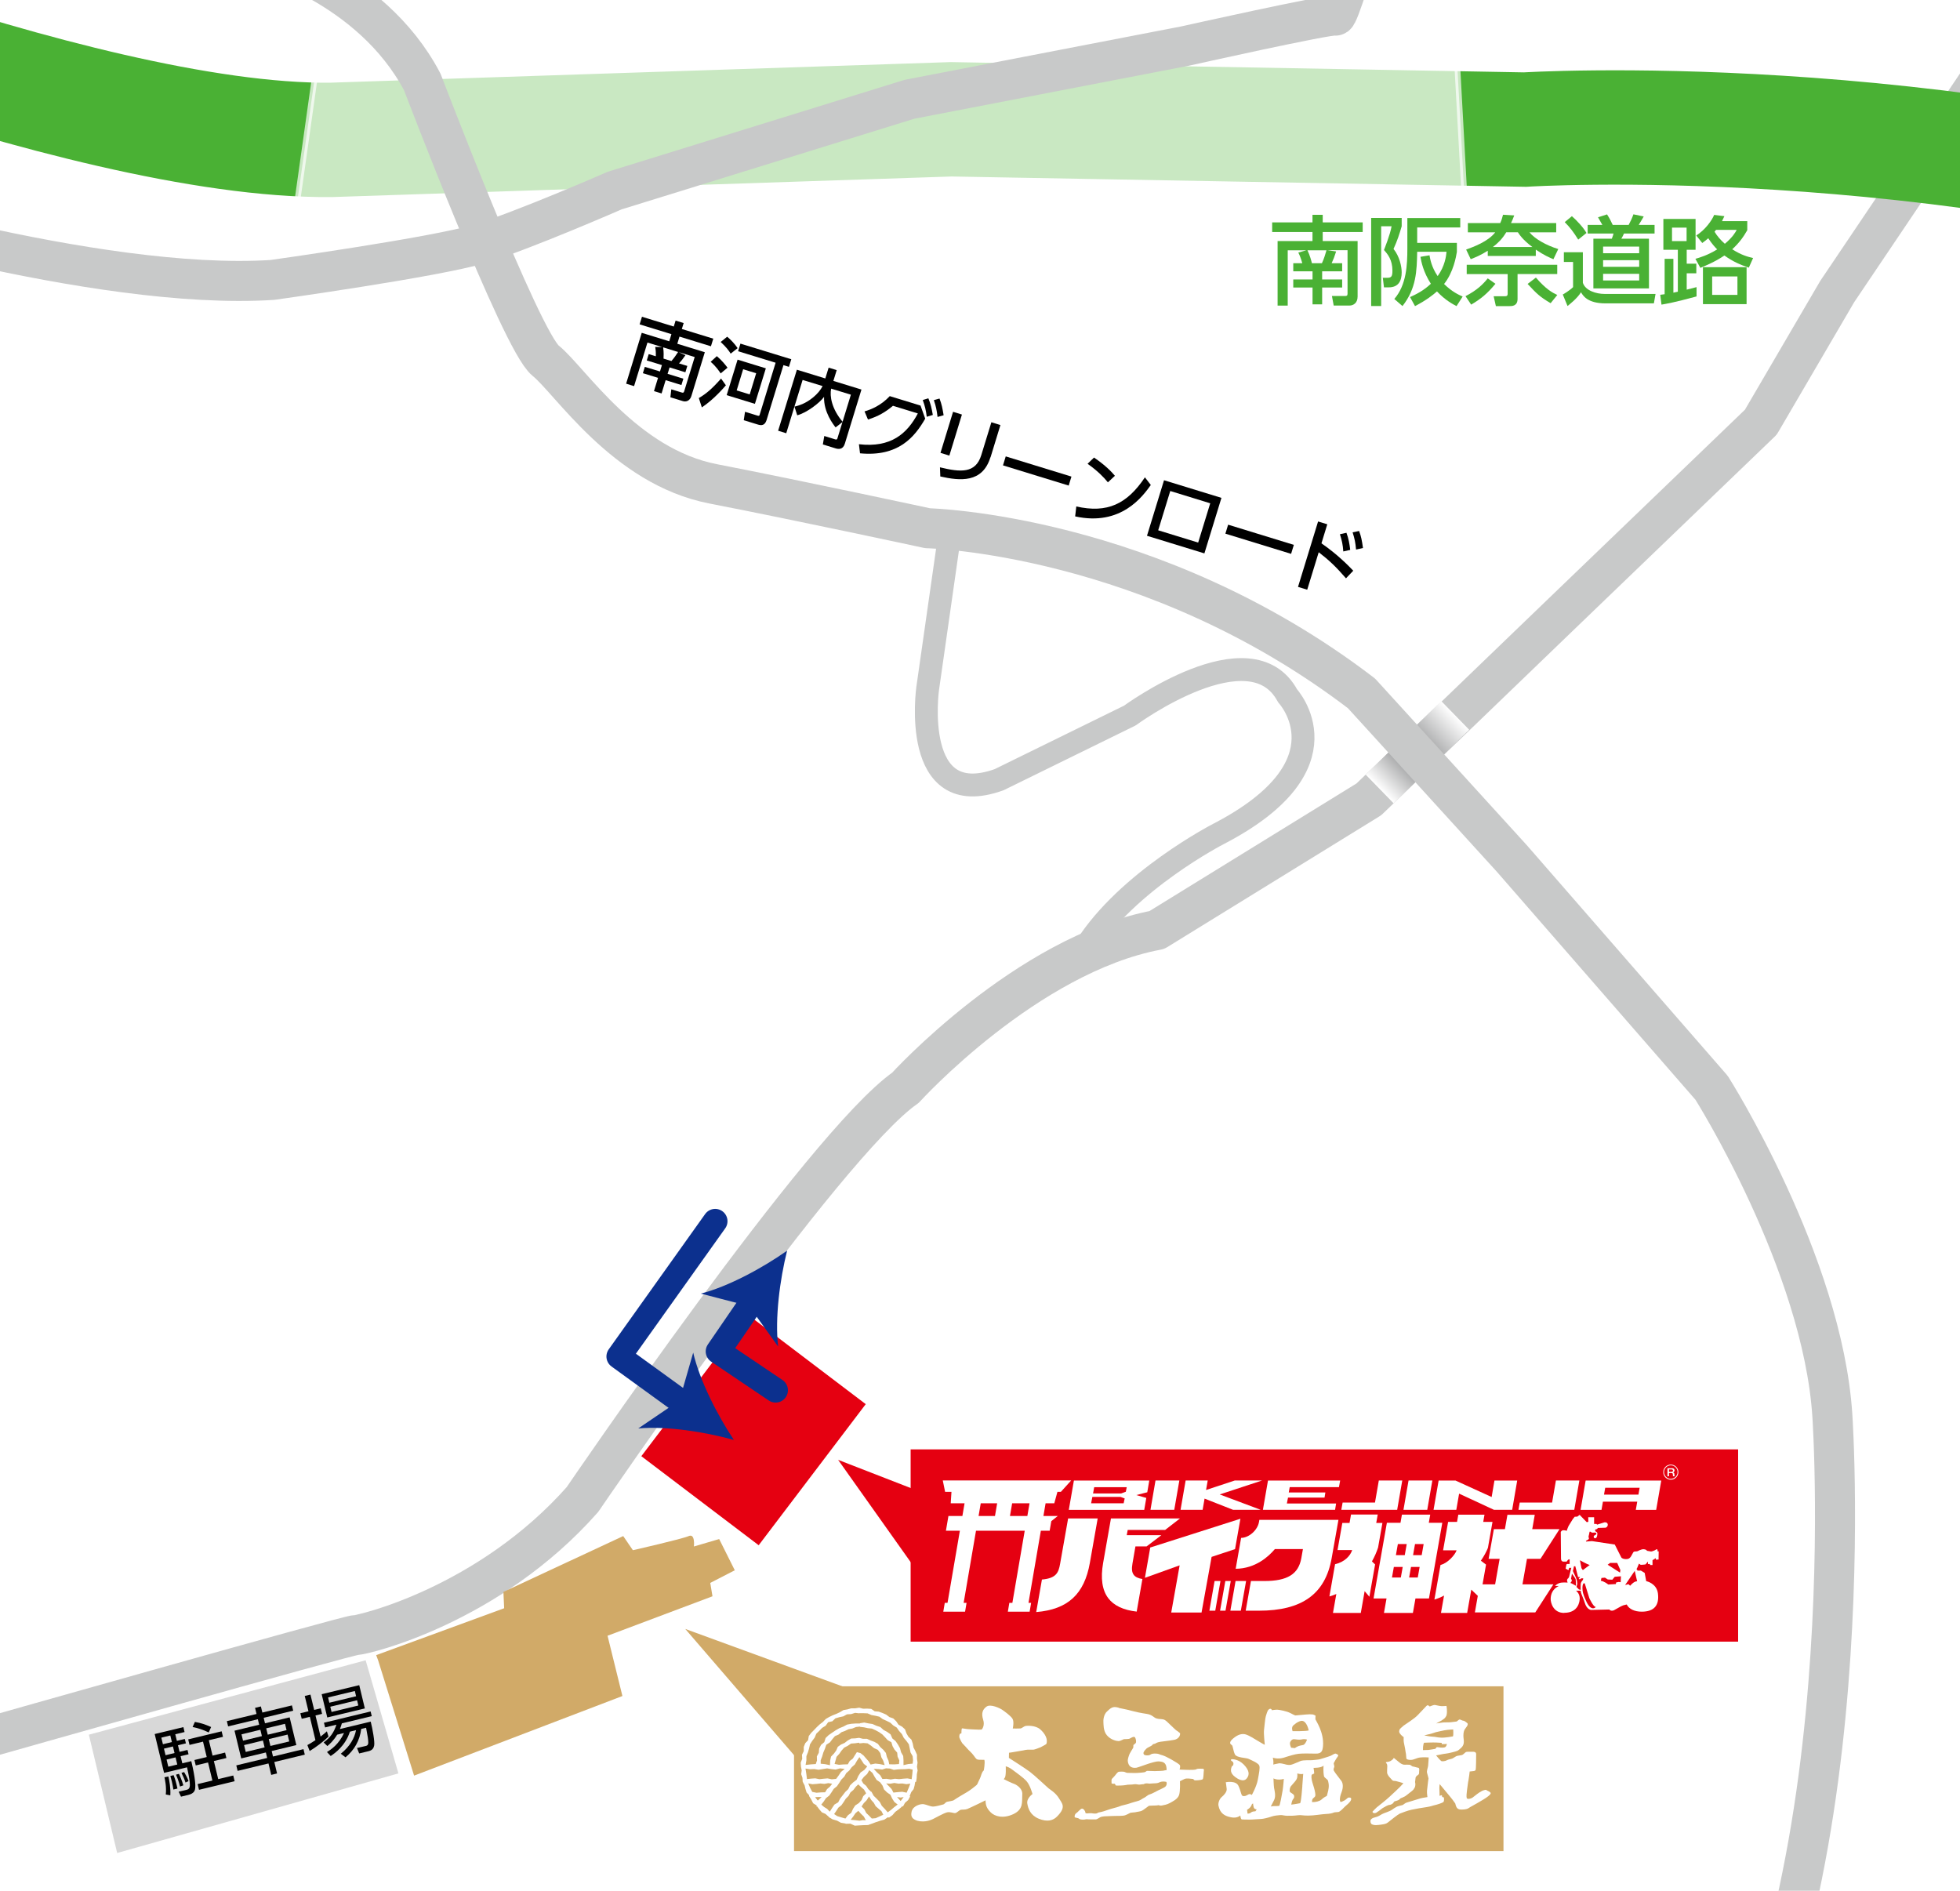
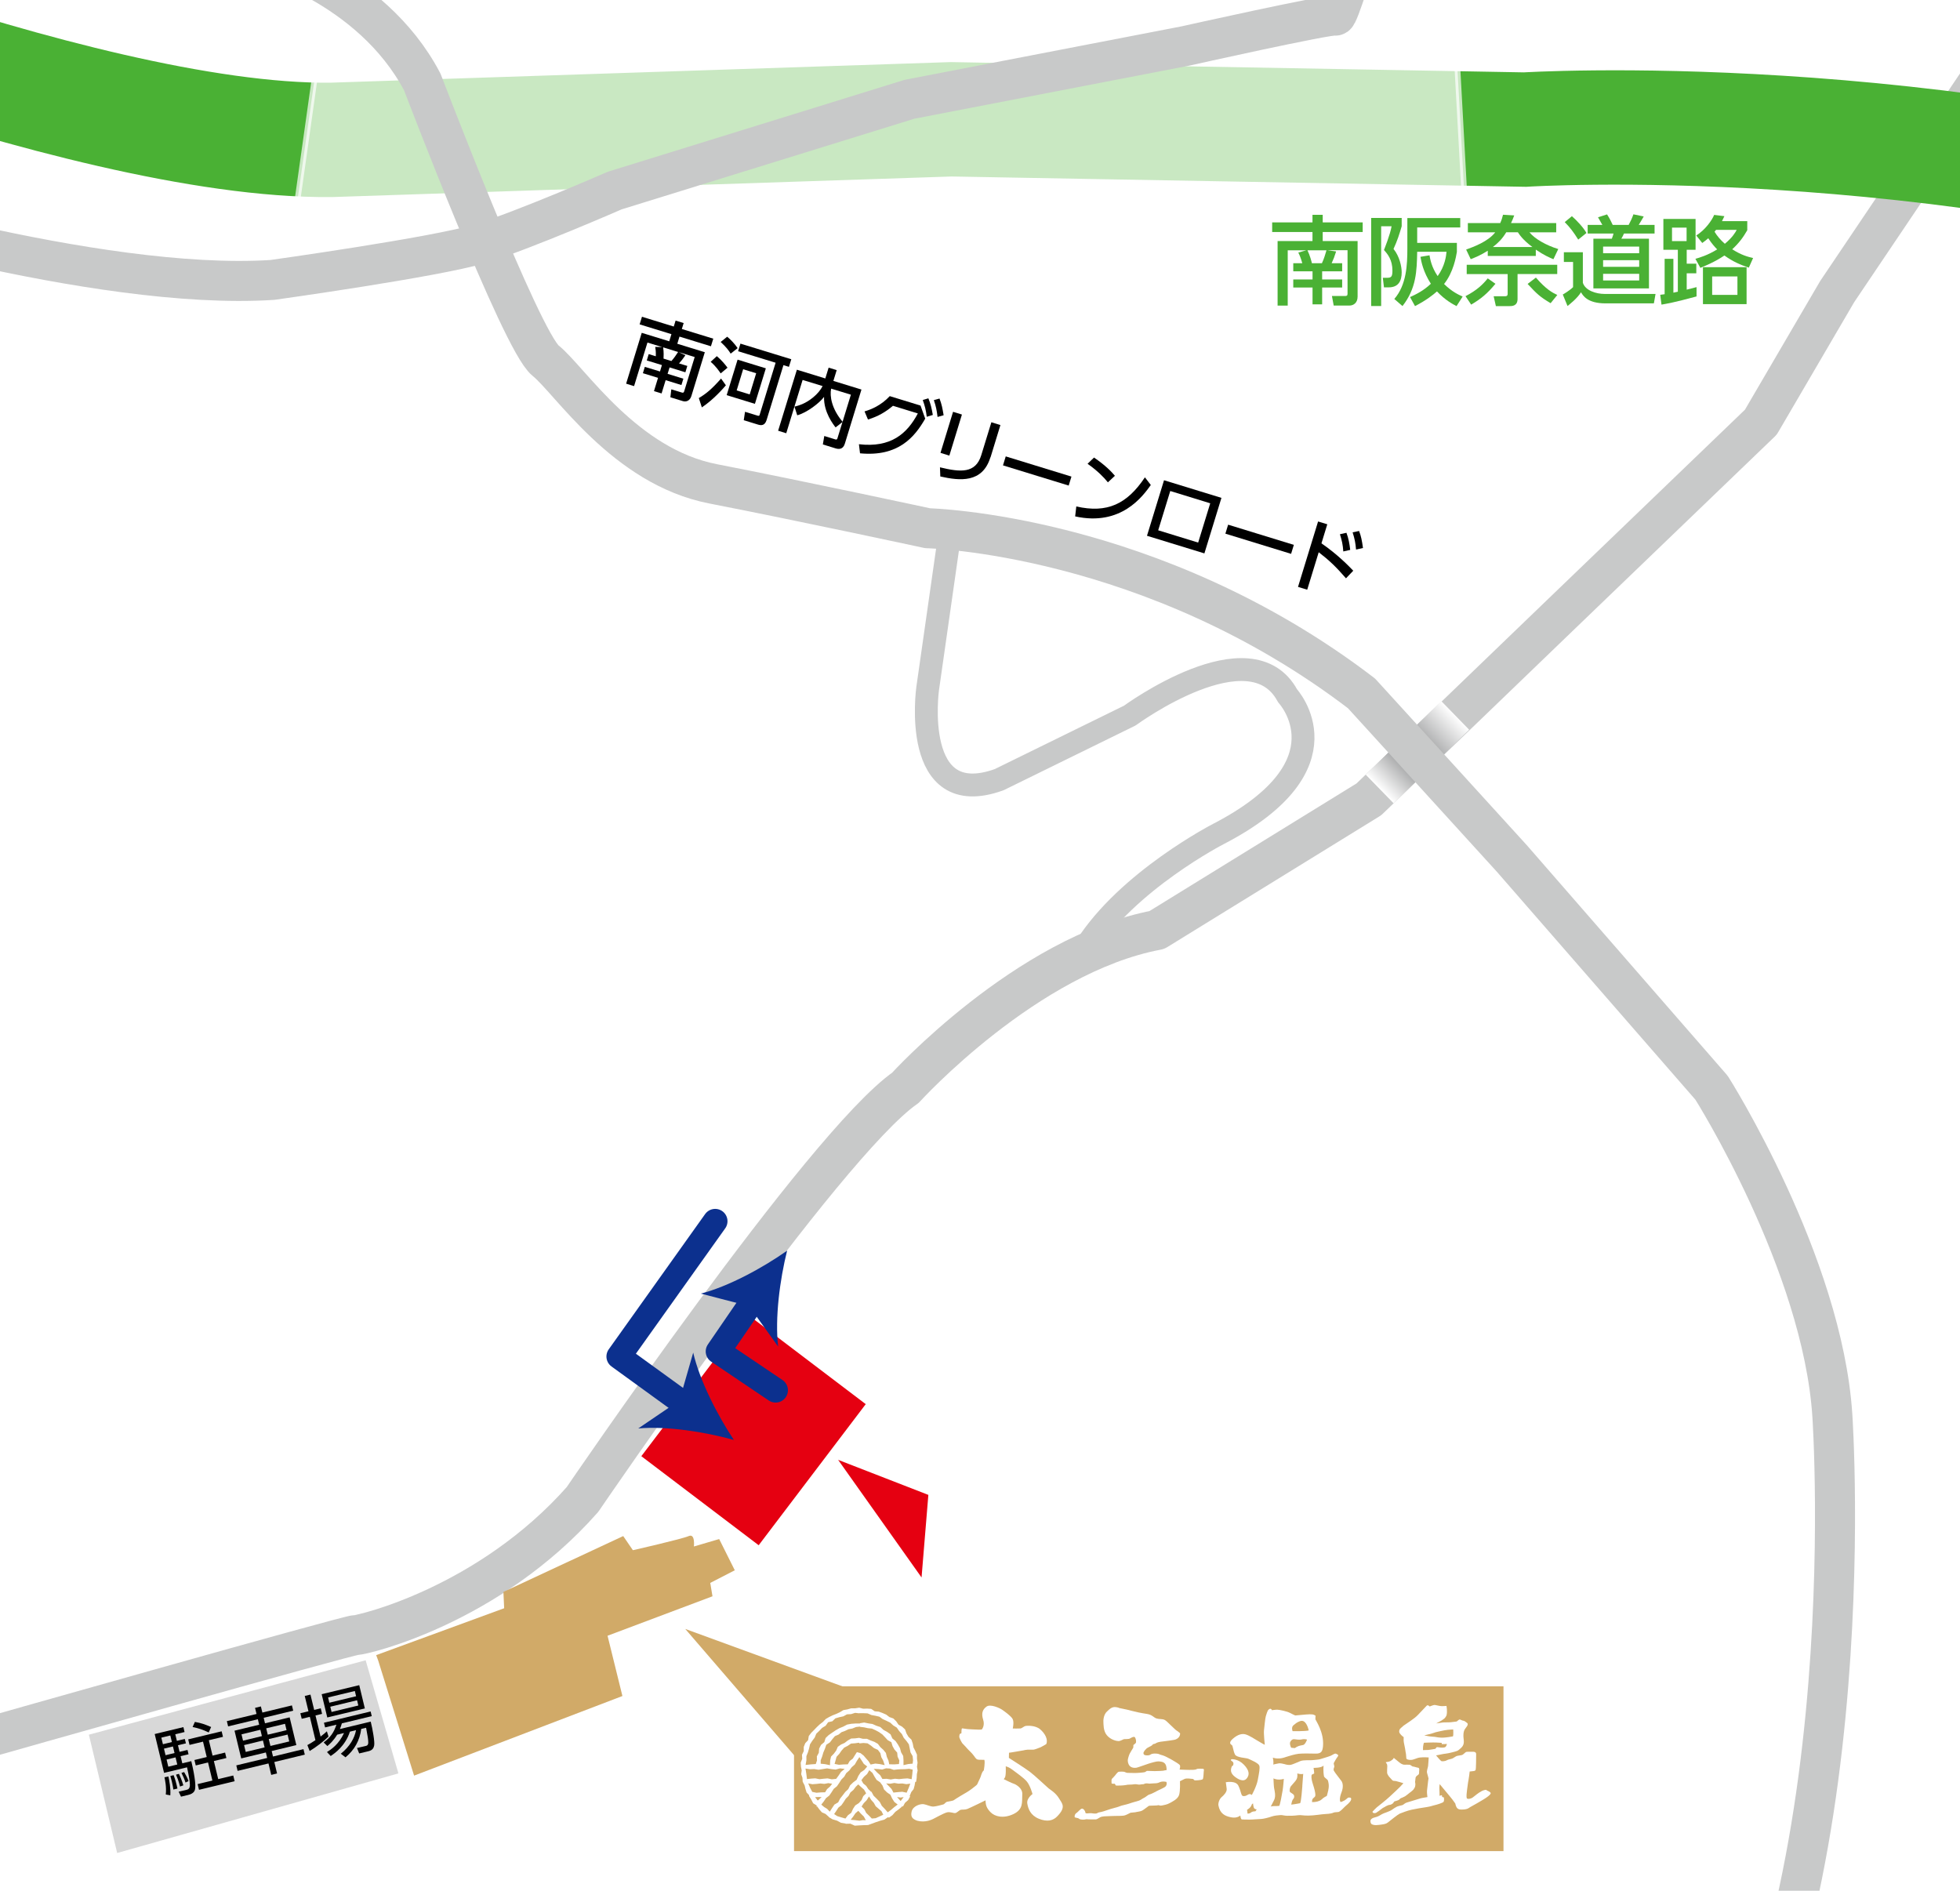
<svg xmlns="http://www.w3.org/2000/svg" viewBox="0 0 342.74 330.63">
  <defs>
    <style>.cls-1{clip-path:url(#clippath);}.cls-2{opacity:.7;stroke:#fff;}.cls-2,.cls-3{fill:#fff;}.cls-2,.cls-4{stroke-miterlimit:10;}.cls-5{fill:#d8d8d8;}.cls-6{fill:#d1aa68;}.cls-7{fill:#e50011;}.cls-8{fill:#0c308e;}.cls-9{fill:#4ab134;}.cls-4{stroke:#4ab134;stroke-width:20px;}.cls-4,.cls-10,.cls-11,.cls-12{fill:none;}.cls-10{stroke-width:4px;}.cls-10,.cls-11,.cls-12{stroke-linecap:round;stroke-linejoin:round;}.cls-10,.cls-12{stroke:#c8c9c9;}.cls-11{stroke:#0c308e;stroke-width:4.31px;}.cls-13{fill:url(#_名称未設定グラデーション_21);mix-blend-mode:multiply;}.cls-14{isolation:isolate;}.cls-12{stroke-width:7px;}</style>
    <clipPath id="clippath">
      <rect class="cls-3" y="0" width="342.74" height="330.63" />
    </clipPath>
    <linearGradient id="_名称未設定グラデーション_21" x1="-268.68" y1="13278.83" x2="-250.24" y2="13278.83" gradientTransform="translate(-11.61 13410.35) rotate(-180)" gradientUnits="userSpaceOnUse">
      <stop offset="0" stop-color="#fff" />
      <stop offset=".45" stop-color="#9a9b9c" />
      <stop offset=".63" stop-color="#9a9b9c" />
      <stop offset="1" stop-color="#fff" />
    </linearGradient>
  </defs>
  <g class="cls-14">
    <g id="_レイヤー_2">
      <g id="_わく">
        <rect class="cls-3" y="0" width="342.74" height="330.63" />
        <g class="cls-1">
          <path class="cls-12" d="m-64.1,331.62s18.97-14.66,20.26-15.09c1.29-.43,40.95-12.5,40.95-12.5,0,0,63.8-18.11,65.09-18.11s23.28-5.17,39.66-23.71c0,0,42.25-62.08,56.47-71.99,0,0,21.12-23.28,43.97-27.59l37.07-22.85,34.92-33.62,33.62-32.33,13.36-22.85,27.59-40.95s33.19-29.75,33.62-31.04,9.48-10.78,9.48-10.78" />
          <path class="cls-4" d="m-68.07-9.74S13.37,24.91,57.91,24.46l108.43-3.6,100.33,1.8s71.09-4.5,143.08,18" />
          <rect class="cls-7" x="118.9" y="234.61" width="25.76" height="30.97" transform="translate(177.96 -28.8) rotate(37.19)" />
          <path class="cls-6" d="m66.16,290.46l6.25,20.04,36.43-13.92-2.6-10.54,18.35-6.9-.39-2.34,4.29-2.21-2.73-5.46-4.42,1.3s.26-2.34-.91-1.82c-1.17.52-9.76,2.47-9.76,2.47l-1.69-2.47-20.95,9.76.13,2.86-22.38,8.2.39,1.04Z" />
          <polygon class="cls-5" points="63.94 290.33 69.67 310.11 20.49 324.03 15.54 303.34 63.94 290.33" />
          <polygon class="cls-2" points="55.66 9.16 51.16 41.11 152.84 39.76 256.33 38.86 254.53 6.01 55.66 9.16" />
          <path class="cls-10" d="m166.1,93.23l-3.88,27.16s-3.02,21.55,12.5,15.95l22.85-11.21s21.12-15.52,27.59-3.45c0,0,11.21,12.07-12.07,24.14,0,0-15.95,8.19-23.28,19.83" />
          <path class="cls-12" d="m-72.07,51.28s19.62-19.29,38.57-15.96c0,0,50.21,15.63,81.14,13.63,0,0,28.6-3.99,36.25-6.32s23.61-9.31,23.61-9.31l51.54-15.96,48.22-9.31s25.27-5.65,26.27-5.32c1,.33,11.31-36.58,11.31-36.58" />
          <rect class="cls-13" x="238.64" y="128.02" width="18.44" height="7" transform="translate(-21.47 210.23) rotate(-44.24)" />
          <path class="cls-12" d="m-14.09-36.96L44.54-8.07s20.26,5.17,29.31,22.42c0,0,17.24,45.26,21.55,48.71,4.31,3.45,13.79,18.54,29.31,21.55,15.52,3.02,37.5,7.76,37.5,7.76,0,0,39.23.86,75.87,28.88l4.34,4.76,10.08,11.07,11.88,13.05,34.92,40.09s19.4,30.61,21.12,57.33c0,0,6.47,93.98-28.88,137.09" />
          <polyline class="cls-11" points="135.63 243.11 125.56 236.32 131.76 227.28" />
          <path class="cls-8" d="m137.64,218.7c-1.27,5.06-2.15,11.81-1.57,16.77l-5.08-7.07-8.43-2.19c4.83-1.25,10.82-4.5,15.08-7.51Z" />
          <polyline class="cls-11" points="119.91 245.7 108.2 237.21 125.06 213.55" />
          <path class="cls-8" d="m128.33,251.8c-2.89-4.34-5.99-10.41-7.11-15.27l-2.41,8.37-7.2,4.89c4.97-.45,11.7.61,16.72,2.01Z" />
-           <rect class="cls-7" x="159.24" y="253.45" width="144.7" height="33.62" />
          <polyline class="cls-7" points="162.34 261.41 146.56 255.28 161.15 275.85" />
          <path class="cls-3" d="m292.35,256.74c.4,0,.47.23.47.38,0,.27-.2.34-.28.36.08.02.14.03.2.11.05.07.06.16.06.19v.13c0,.16.03.19.06.21v.03h-.29c-.02-.05-.04-.09-.04-.2v-.14c0-.22-.19-.22-.25-.22h-.43v.56h-.27v-1.4h.76Zm-.5.21v.43h.47c.12,0,.23-.08.23-.22s-.11-.21-.23-.21h-.47Z" />
          <path class="cls-3" d="m292.17,258.75c-.73,0-1.32-.59-1.32-1.32s.59-1.32,1.32-1.32,1.32.59,1.32,1.32-.59,1.32-1.32,1.32h0Zm0-2.51c-.65,0-1.18.53-1.18,1.18s.53,1.18,1.18,1.18,1.18-.53,1.18-1.18-.53-1.18-1.18-1.18h0Z" />
          <path class="cls-3" d="m176.24,281.83l.26-1.54h.53l2.16-12.61h-8.52l-2.16,12.61h.51l-.26,1.54h-3.81l.26-1.54h.48l2.16-12.61h-2.44l.44-2.58h2.44l.38-2.22h-2.42l.13-2h-1.11l-.41-2h22.46l-1.81,2h-.6l-.55,2h-1.52l-.38,2.22h2.51l-1.13.9-.29,1.68h-1.54l-2.16,12.61h.46l-.26,1.54h-3.81Zm.37-16.73h3.04l.38-2.22h-3.04l-.38,2.22Zm-5.49,0h2.87l.38-2.22h-2.87l-.38,2.22Z" />
          <path class="cls-3" d="m198.79,281.82c-2.34-.26-4.02-1.05-5-2.36-1.06-1.41-1.36-3.47-.89-6.14l1.37-7.79h12.07l-2.6,2.01h-6.54s-.17.91-.17.91h6.06l-2.59,1.97h-1.95s-.52,3-.52,3c-.16.92-.1,1.52.21,1.95.28.39.78.63,1.53.75l-1,5.7Z" />
          <path class="cls-3" d="m182.2,276.21c2.54-.22,2.91-1.24,3.18-2.76l1.4-7.92h5.17l-1.37,7.77c-.97,5.49-3.86,8.14-9.38,8.6l1-5.69Z" />
          <polygon class="cls-3" points="204.81 281.98 206.28 273.73 200.21 275.91 201.14 270.61 216.91 265.58 215.97 270.89 211.87 272.25 210.11 281.98 204.81 281.98" />
          <path class="cls-3" d="m242.01,282.05l.45-2.53h-2.27l2.33-13.23h2.38l.25-1.43h4.95l-.25,1.43h2.36l-2.33,13.23h-2.36l-.45,2.53h-5.06Zm4.4-6.19h1.51l.33-1.85h-1.51l-.33,1.85Zm-3,0h1.55l.33-1.85h-1.55l-.33,1.85Zm3.69-3.92h1.51l.34-1.93h-1.51l-.34,1.93Zm-3,0h1.55l.34-1.93h-1.55l-.34,1.93Z" />
          <path class="cls-3" d="m233.09,282.07l.59-3.33-.1.04c-.33.15-.7.27-1.11.38l.99-5.63c1.7-.39,2.65-1.49,2.96-2.39l.03-.08h-2.56l.84-4.75h1.26l.26-1.47h4.67l-.26,1.47h1.08l-.76,4.31c-.26.79-.61,1.59-1.05,2.38l-.02.04.55.53-1,5.65-.83-.98-.67,3.81h-4.87Z" />
          <path class="cls-3" d="m251.98,282.05l.54-3.04-.11.06c-.53.28-1.06.49-1.58.64l1.07-6.05c1.21-.29,2.47-1.68,2.78-2.48l.03-.08h-2.36l.88-4.97h1.56l.22-1.26h4.58l-.22,1.26h1.62l-.8,4.54c-.26.67-.68,1.44-1.2,2.2l-.03.05.9.68-.61,3.45h2.2l.79-4.46h-1.93l.92-5.19h1.93l.44-2.51h4.78l-.44,2.51h4.77l-3.33,5.19h-2.36l-.79,4.46h5.41l-3.17,4.91h-10.56l.51-2.9-1.14-1.08-.72,4.07h-4.58Z" />
          <path class="cls-3" d="m186.9,264.02l.89-5.12h13.18l-.35,2.05-1.92.49,1.75.5-.36,2.09h-13.18Zm3.9-1.14h5.69l.18-.85-.73-.27h-4.92s-.22,1.12-.22,1.12Zm.33-1.72h4.92l.82-.3.16-.8h-5.69l-.2,1.1Z" />
          <polygon class="cls-3" points="201.18 264.02 202.06 258.89 206.23 258.89 205.34 264.02 201.18 264.02" />
          <path class="cls-3" d="m215.63,264.02l-4.99-1.96-.34,1.96h-3.86l.89-5.13h3.86l-.29,1.66,5.03-1.66h4.77s-7.41,2.44-7.41,2.44l7.17,2.69h-4.83Zm5.21,0l.89-5.12h12.62l-.21,1.15h-8.61l-.17.94h6.4l-.14.89h-6.39l-.2,1.03h8.61l-.18,1.11h-12.62Z" />
          <polygon class="cls-3" points="234.55 264.02 234.78 262.75 240.44 262.75 241.11 258.89 245.21 258.89 244.32 264.02 234.55 264.02" />
          <polygon class="cls-3" points="245.42 264.02 246.31 258.89 250.47 258.89 249.58 264.02 245.42 264.02" />
          <polygon class="cls-3" points="261.25 264.02 255.15 261.19 254.66 264.02 250.68 264.02 251.57 258.9 254.52 258.9 260.84 261.78 261.33 258.9 265.31 258.9 264.43 264.02 261.25 264.02" />
          <polygon class="cls-3" points="265.53 264.02 265.75 262.75 271.41 262.75 272.08 258.89 276.18 258.89 275.29 264.02 265.53 264.02" />
          <path class="cls-3" d="m286.05,264.03l.25-1.44h-6l-.25,1.44h-3.66l.89-5.13h13.22l-.89,5.13h-3.57Zm-5.56-2.67h6.02l.21-1.2h-6.02l-.21,1.2Z" />
          <path class="cls-3" d="m273.52,282.05c-1.93,0-2.36-1.8-2.36-2.43,0-.95.44-1.74,1.22-2.17l.2-.11h-.65c.11-.13.35-.37.72-.5.22-.08.53-.12.89-.12.28,0,.48.02.49.02h.09s-.1-.36-.1-.36l.02-.11.07-.18.14-.11.13-.23.39-1.59h-.37l-.13.41-.49-.27.14-.75.16-.06h.4s0-.83,0-.83l-.27.08-.26.34h-.53c-.16,0-.45-.06-.45-.57l-.04-4.63h0s.16-.27.4-.29c.02,0,.05,0,.08,0,.25,0,.5.08.5.08l.06.02.02-.06s.19-.59.34-.85c.16-.28.62-1.02.71-1.15.08-.11.27-.33.33-.4l.45-.02.41-.31,1.23,1.27.29-.05-.02-.8h1.03v1.17h.42l.1.12s1.3-.41,1.31-.41c0,0,.03,0,.06,0,.19,0,.5.06.5.46,0,.24-.23.49-.45.49l-1.31.04v.04s-.09.21-.34.21h-.06s-.04.06-.04.06v.26l.04.02s.34.14.34.35c0,.08,0,.81-.35.86-.02,0-.03,0-.05,0-.11,0-.19-.06-.23-.16-.03-.09-.03-.21.06-.29.06-.05.13-.09.2-.13.1-.06.19-.1.2-.19,0-.06-.02-.11-.08-.18-.03-.02-.08-.04-.2-.04-.04,0-.09,0-.14,0-.07,0-.14.01-.19.01-.11,0-.19-.01-.19-.01l-.12-.08-.08-.07h-.15s-.05-.01-.05-.01v.05c-.05.26-.14.71-.18.79l.07.39-.07.11-.46.28.04.11,1.02-.08,3.99.6.48.95.65,1.28c.12.23.51.32.83.32.2,0,.38-.03.49-.09.29-.15.43-.45.58-.73.06-.12.12-.24.19-.34.06-.09.11-.18.42-.18s.44-.08.54-.14c.03-.02.06-.03.09-.05.15-.07.53-.2.69-.2.2,0,.56.05.65.24v.03s.74.13.74.13c.1,0,.27-.06.47-.14l.11-.04c.06-.02.12-.06.18-.1.09-.06.19-.12.27-.12.1,0,.11.18.11.32v.06h.19l-.02,1.15v.27l-.48.03v-.27l-.58.36v.84h-.44v-.17h-.36v-.44l-.11.14c-.13.16-.29.35-.33.37-.07.03-.69.07-.8.07-.03,0-.16-.08-.27-.16l-.06-.05-.3.72-.13.24.03.03s.12.14.14.2l.02.03h.58l.66.4.27,1.45h.04s1.79.37,2.01,2.15c.13,1.04-.04,1.84-.51,2.37-.47.54-1.26.81-2.33.81-1.24,0-2.21-.46-2.6-1.22l-.02-.04-.6.15-.41.18-1.22.68s-.17.08-.36.08c-.17,0-.32-.06-.43-.19l-.02-.02h-.03s-2.87.08-3.15.08c-.24,0-.83-.3-1.1-1.21-.12-.4-.26-.73-.38-1.03-.16-.38-.3-.72-.35-1.08v-.05h-.82l.13.11s.53.45.52,1.26c0,.42-.18,2.5-2.71,2.5Zm3.5-5.2s-.08.01-.13.06c-.12.12-.18.45-.17.85.02.55.04.86.63,2.19.48,1.07.93,1.29,1.22,1.29.25,0,.41-.15.41-.16l.07-.07-.09-.03c-.36-.11-.96-1.33-1.04-1.52-.04-.1-.53-1.7-.79-2.54-.06-.05-.09-.06-.12-.06Zm-1.99-2.17s.24.56.43.93c.19.35.3.83.3.83l.06.51-.14.55.41.43.24.07.08.02v-.08s-.02-.39,0-.88c.02-.47.38-.76.38-.76l.06-.23v-.07s-.35,0-.35,0l-.15.15h-.23l-.05-.07.24-.31h-.36l-.48-1.88h-.23l-.18.8Zm-.31,1.41l.13.17v.16s-.05.14-.05.14l-.2.27h.1c.09.03.54.28.8.43l.08.05v-.1c.02-.3-.02-.69-.04-.91v-.09c-.03-.2-.52-.84-.58-.91l-.08-.11-.16.91Zm10.34,1.21l.04-.05s.59-.71,1.11-.73h.07s-.42-1.82-.42-1.82l-1.68,2.47.58-.15.31.28Zm-5.02-1.35l-.11.47.36.1.52.26.43.3,1.32-.08.04-.27.47-.1.33.05.05-1.04-1.09.09-.42.51-.79-.04-.5-.32-.63.06Zm1.09-2.33l2.16,1.38.06-.45-.55-1.24h-1.25l-.42.31Zm-4.58.61l.24.33,1.2-.9-.12-.03c-.35-.1-1.46-.72-1.48-.73l-.11-.06.27,1.39Z" />
          <polygon class="cls-3" points="211.48 281.66 212.39 276.47 213.42 276.47 212.51 281.66 211.48 281.66" />
          <polygon class="cls-3" points="215.15 281.66 216.06 276.47 217.9 276.47 216.98 281.66 215.15 281.66" />
          <polygon class="cls-3" points="213.35 281.66 214.27 276.47 215.22 276.47 214.3 281.66 213.35 281.66" />
          <path class="cls-3" d="m217.83,281.66l.92-5.19h2.35c4.03,0,5.96-1.2,6.46-4l.28-1.59h-4.9l-.02.02c-1.07,1.27-3.37,3.4-6.84,3.43l.95-5.4c1.39-.03,2.88-1.35,3.13-2.8l.06-.36h13.83l-1.18,6.67c-1.11,6.29-5.16,9.22-12.75,9.22h-2.29Z" />
          <path d="m32.27,302.88l-1.62.39.28,1.15,1.39-.33.19.77-1.39.33.28,1.15,1.39-.33.18.76-1.39.33.3,1.25,1.57-.38c.76,3.16.73,4.4.69,4.69-.03.36-.13.96-1.24,1.22l-1.25.3-.41-.87,1.33-.31c.81-.18.83-.71.14-3.95l-4.02.97-1.64-6.79,5.02-1.21.2.85Zm-2.49.6l-1.57.38.28,1.15,1.57-.38-.28-1.15Zm.46,1.92l-1.57.38.28,1.15,1.57-.38-.28-1.15Zm-1.25,8.41c.15-1.32-.15-2.65-.23-3.02l.69-.14c.15.67.42,2.05.33,3.3l-.78-.15Zm1.71-6.5l-1.57.38.3,1.25,1.57-.38-.3-1.25Zm-.38,5.63c-.05-.32-.1-.69-.26-1.37-.09-.37-.16-.62-.27-1.01l.57-.14c.3.79.46,1.37.67,2.34l-.71.17Zm1.16-.53c-.22-.96-.55-1.74-.7-2.08l.51-.14c.1.2.53,1.13.77,2.01l-.58.21Zm.96-.7c-.21-.65-.38-1.02-.71-1.69l.47-.14c.29.5.58,1.02.77,1.58l-.53.25Zm6.54-7.99l-2.46.59.65,2.69,2.19-.53.23.95-2.19.53.76,3.16,2.63-.63.24,1-6.23,1.5-.24-1,2.58-.62-.76-3.16-2.15.52-.23-.95,2.15-.52-.65-2.69-2.36.57-.23-.97,5.85-1.41.23.97Zm-2.48-.77c-1.08-.5-1.71-.72-2.82-.95l.4-.89c1.19.21,1.75.43,2.84.89l-.42.94Z" />
          <path d="m51.28,299.14l-5.17,1.25.23.96,4.31-1.04,1.17,4.85-4.31,1.04.23.96,5.33-1.29.23.96-5.33,1.29.48,2-1.02.25-.48-2-5.4,1.3-.23-.96,5.4-1.3-.23-.96-4.31,1.04-1.17-4.85,4.31-1.04-.23-.96-5.2,1.25-.22-.92,5.19-1.25-.26-1.07,1.02-.25.26,1.07,5.17-1.25.22.92Zm-5.75,3.34l-3.3.8.27,1.11,3.3-.8-.27-1.11Zm.45,1.88l-3.3.8.29,1.2,3.3-.8-.29-1.2Zm3.86-2.92l-3.29.79.27,1.11,3.29-.79-.27-1.11Zm.45,1.88l-3.29.79.29,1.2,3.29-.79-.29-1.2Z" />
          <path d="m57.46,303.66c-.85.85-2.18,1.85-3.31,2.54l-.4-1.04c.38-.21.79-.44,1.41-.86l-.98-4.08-1.42.34-.24-.97,1.42-.34-.65-2.68,1-.24.65,2.68,1.15-.28.23.97-1.15.28.89,3.69c.57-.43.84-.67,1.1-.92l.29.92Zm5.36-8.98l.98,4.07-6.57,1.58-.98-4.07,6.57-1.58Zm2.01,6.39c.32,1.26.73,3.54.6,4.16-.08.38-.24.82-.99,1l-1.63.39-.38-.95,1.58-.37c.35-.09.39-.38.39-.6,0-.43-.09-1.08-.38-2.57l-.85.2c-.26,2.04-1.19,3.68-2.75,4.97l-.82-.63c1.61-1.3,2.4-2.75,2.66-4.12l-1.07.26c-.81,2.52-2.65,3.78-3.36,4.26l-.65-.69c.73-.46,2.06-1.34,2.98-3.33l-1.2.29c-.66,1.09-1.33,1.66-1.71,1.99l-.65-.63c1.22-.94,1.77-1.71,2.23-3.11l-1.98.48-.2-.82,8.16-1.97.2.82-5.23,1.26c-.12.4-.19.65-.34.99l5.37-1.29Zm-2.78-5.37l-4.68,1.13.22.92,4.68-1.13-.22-.92Zm.39,1.62l-4.68,1.13.22.92,4.68-1.13-.22-.92Z" />
          <path class="cls-9" d="m233.64,43.99c-.29.92-.48,1.39-.78,2.04h1.84v1.41h-3.5v1.43h3.5v1.41h-3.5v2.94h-1.68v-2.94h-3.37v-1.41h3.37v-1.43h-3.37v-1.41h1.58c-.26-.93-.49-1.45-.7-1.87l1.41-.39h-3.26v9.67h-1.77v-11.29h6.1v-1.58h-7.05v-1.68h7.05v-1.33h1.79v1.33h6.99v1.68h-6.99v1.58h6.1v9.72c0,1.1-.73,1.56-1.41,1.56h-2.77l-.31-1.67h2.29c.29,0,.44-.05.44-.39v-7.62h-3.55l1.55.22Zm-2.48,2.04c.36-.76.59-1.55.8-2.26h-3.33c.42.85.7,1.9.78,2.26h1.75Z" />
          <path class="cls-9" d="m239.77,38.11h5.34v1.46c-.39,1.33-.76,2.52-1.43,3.96,1.05,1.29,1.43,3.06,1.43,4.1,0,1.46-.54,2.62-2.28,2.62h-.82l-.2-1.67h.73c.75,0,.95-.2.95-1.26,0-1.87-.83-2.89-1.48-3.6.07-.19,1.09-2.69,1.33-4.15h-1.82v13.94h-1.75v-15.4Zm10.2,6.51c.12.68.34,2.06,1.43,3.66,1.27-1.75,1.48-3.5,1.55-4.25h-5.13c-.07,3.35-.14,6.39-2.57,9.49l-1.43-1.24c2.14-2.46,2.28-6,2.28-8.8v-5.35h9.25v1.65h-7.53v2.69h6.94v1.58c-.14.82-.59,3.55-2.24,5.61,1.41,1.39,2.62,1.92,3.25,2.19l-1.07,1.68c-.59-.31-1.97-1.02-3.42-2.57-.66.58-1.79,1.5-3.84,2.57l-.87-1.58c1.02-.46,2.38-1.12,3.64-2.33-1.34-2.09-1.67-3.84-1.82-4.71l1.6-.27Z" />
          <path class="cls-9" d="m261.51,49.62c-1.44,1.73-2.52,2.63-4.25,3.65l-.99-1.48c2.01-1.04,3.04-2.06,3.89-3.11l1.34.94Zm-1.34-5.78c-1.31.83-2.24,1.19-2.99,1.48l-.8-1.68c1.26-.46,3.84-1.39,5.08-3.01h-4.78v-1.62h5.66c.24-.54.36-.93.49-1.46l1.96.12c-.2.53-.36.92-.56,1.34h7.9v1.62h-4.67c.9,1.12,2.92,2.28,5.03,2.92l-.85,1.78c-.68-.29-1.67-.71-3.08-1.68v1.11h-8.4v-.92Zm12.14,4.08h-6.94v4.35c0,1.26-.97,1.26-1.43,1.26h-2.36l-.39-1.73h1.99c.2,0,.46,0,.46-.44v-3.43h-7.16v-1.63h15.83v1.63Zm-4.35-4.73c-1.7-1.26-2.29-2.21-2.53-2.57h-2.04c-.7,1.17-1.45,1.89-2.33,2.57h6.9Zm3.2,9.83c-1.89-1.12-2.4-1.62-4.03-3.37l1.45-1.11c1.77,2.04,2.84,2.62,3.74,3.04l-1.16,1.43Z" />
          <path class="cls-9" d="m273.46,44.11h3.33v5.34c.44,1.38,2.36,1.95,3.79,1.95h8.92l-.29,1.65h-8.46c-3.13,0-3.94-1.34-4.28-1.94-.71,1.12-2,2.11-2.36,2.4l-.83-2.01c.08-.03,1.21-.7,1.8-1.29v-4.4h-1.61v-1.7Zm1.41-6.31c.85.73,2.06,2.04,2.55,2.94l-1.44,1.16c-.85-1.36-1.43-2.12-2.36-3.06l1.26-1.04Zm14.45,3.04h-5.34c-.14.31-.27.59-.46.9h4.83v8.69h-9.72v-8.69h3.23c.15-.36.25-.75.29-.9h-4.52v-1.51h2.57c-.25-.44-.68-1.21-.76-1.33l1.58-.51c.46.71.8,1.41.99,1.84h2.79c.29-.53.63-1.26.83-1.85l1.8.37c-.14.25-.22.41-.87,1.48h2.77v1.51Zm-8.99,2.28v1.16h6.31v-1.16h-6.31Zm0,2.38v1.16h6.31v-1.16h-6.31Zm0,2.38v1.16h6.31v-1.16h-6.31Z" />
          <path class="cls-9" d="m296.66,51.84c-3.86,1.05-5.22,1.27-6.12,1.43l-.22-1.72c.22-.02.54-.07.77-.1v-6.19h1.53v5.92c.17-.03.56-.12.78-.17v-7.33h-2.53v-5.39h5.63v5.39h-1.55v2.43h1.68v1.68h-1.68v2.86c.29-.08.42-.12,1.72-.44v1.63Zm-1.73-12.04h-2.55v2.36h2.55v-2.36Zm10.61-1.14v1.6c-.7,1.22-1.43,2.23-2.63,3.33,1.6,1.02,2.7,1.31,3.65,1.53l-.75,1.68c-1.46-.49-2.72-1.02-4.27-2.12-1.68,1.14-3.45,1.85-4.2,2.16l-.87-1.58c.77-.22,2.16-.63,3.81-1.65-.39-.39-.95-1-1.56-1.95-.36.32-.58.49-1.05.83l-1.05-1.31c1.58-.99,2.75-2.67,3.13-3.6l1.79.22c-.19.41-.22.46-.42.87h4.44Zm-.12,14.52h-7.63v-6.46h7.63v6.46Zm-1.6-4.84h-4.42v3.23h4.42v-3.23Zm-3.74-8.14c-.12.15-.15.19-.26.32.41.7,1.05,1.46,1.8,2.11,1.38-1.16,1.85-2.01,2.07-2.43h-3.62Z" />
          <path d="m119.85,62.13c-.45.65-.71.98-1.11,1.42l1.45.44-.34,1.11-2.76-.85-.35,1.12,2.76.85-.34,1.11-2.76-.85-.71,2.32-1.33-.41.71-2.32-2.65-.81.34-1.11,2.65.81.34-1.12-2.65-.81.34-1.11,1.24.38c.03-.8-.04-1.26-.1-1.64l1.21.03-2.57-.79-2.34,7.62-1.39-.43,2.73-8.89,4.81,1.48.38-1.25-5.56-1.71.41-1.33,5.56,1.71.32-1.04,1.41.43-.32,1.04,5.5,1.69-.41,1.33-5.5-1.69-.38,1.25,4.81,1.48-2.35,7.66c-.27.87-.95,1.06-1.49.89l-2.18-.67.16-1.39,1.81.55c.23.07.36.07.44-.2l1.84-6-2.8-.86,1.17.55Zm-2.45,1.01c.47-.52.84-1.07,1.18-1.59l-2.62-.81c.13.77.09,1.67.07,1.97l1.38.42Z" />
          <path d="m126.94,67.37c-.39.45-2.1,2.46-4.21,3.87l-.53-1.63c1.24-.73,2.25-1.55,3.89-3.41l.84,1.17Zm-1.59-5.09c.83.68,1.57,1.61,1.87,2.02l-1.2,1c-.25-.38-.81-1.23-1.75-2.03l1.08-.99Zm1.81-3.4c.52.42,1.32,1.23,1.83,2l-1.22.96c-.35-.56-.75-1.12-1.75-2.04l1.13-.91Zm6.76,5.53l-1.91,6.21-4.94-1.52,1.91-6.21,4.94,1.52Zm-3.97.16l-1.13,3.7,2.28.7,1.13-3.7-2.28-.7Zm5.68-1.14l-6.56-2.01.41-1.33,8.89,2.73-.41,1.33-.96-.3-2.92,9.51c-.19.63-.52,1.2-1.49.9l-2.53-.78.22-1.47,2.22.68c.08.02.27.08.33-.13l2.8-9.13Z" />
          <path d="m138.94,71.11c.74-.2,1.88-.49,3.25-1.62.76-.62,1.33-1.33,1.66-1.98l-3.5-1.07-2.86,9.32-1.42-.44,3.28-10.67,4.97,1.53.58-1.89,1.41.43-.58,1.89,4.91,1.51-2.91,9.48c-.32,1.04-1.1.96-1.6.81l-2.24-.69.25-1.48,1.87.58c.16.05.35.11.43-.17l.88-2.85-1.2.94c-.37-.47-2.1-2.65-2.02-5.34-.78,1.07-3.04,2.79-4.69,3.22l-.48-1.5Zm9.86-2.09l-3.46-1.06c-.27,1.31.08,3.51,2,5.79l1.45-4.73Z" />
          <path d="m150.2,77.68c5.59.65,8.42-1.84,10.3-5.38l-4.35-1.34c-1.23,1.04-2.56,1.85-4.37,2.4l-.6-1.42c1.17-.34,2.88-1.03,4.41-2.67l5.38,1.65.82,2.29c-1.86,3.24-4.72,6.7-11.4,6.06l-.19-1.58Zm12.14-8.03c.41,1,.56,1.67.78,2.91l-1.06.32c-.15-1.19-.32-1.87-.7-2.93l.99-.3Zm1.95.04c.39,1.03.51,1.67.72,2.92l-1.06.3c-.15-1.19-.26-1.79-.65-2.94l1-.28Z" />
          <path d="m173.19,79.97c-1.39,4.53-5.33,4.12-8.76,3.35l-.06-1.6c3.6.88,6.23,1.09,7.22-2.12l1.77-5.76,1.58.49-1.73,5.65Zm-7.18-.3l-1.55-.48,2.2-7.18,1.55.48-2.2,7.18Z" />
          <path d="m187.36,83.34l-.48,1.57-11.49-3.53.48-1.57,11.49,3.53Z" />
          <path d="m188.2,88.56c5.44,1.24,8.9-.43,12.01-5.09l1.03,1.34c-1.38,1.93-5.19,7.27-13.23,5.49l.2-1.74Zm5.53-4.22c-.68-.84-1.75-1.97-3.55-3.24l1.13-1.09c2.04,1.39,3.14,2.57,3.65,3.19l-1.23,1.15Z" />
          <path d="m213.59,87.06l-2.98,9.71-10.04-3.08,2.98-9.71,10.04,3.08Zm-1.96.95l-6.99-2.15-2.11,6.87,6.99,2.15,2.11-6.87Z" />
          <path d="m226.25,95.28l-.48,1.57-11.49-3.53.48-1.57,11.49,3.53Z" />
          <path d="m235.37,101.13c-1.75-2.02-2.91-3.13-4.77-4.56l-2.01,6.55-1.61-.49,3.51-11.44,1.61.49-1.02,3.33c2.83,1.95,4.83,4.02,5.56,4.79l-1.27,1.33Zm.08-7.96c.37.98.53,1.89.66,2.99l-1.21.27c-.08-1.17-.24-1.9-.59-3.01l1.13-.25Zm2.21-.32c.34.88.51,1.69.68,2.98l-1.21.27c-.12-1.27-.23-1.83-.6-3.01l1.13-.24Z" />
          <polygon class="cls-6" points="150.13 295.92 119.83 284.85 139.98 308.23 150.13 295.92" />
          <rect class="cls-6" x="138.85" y="294.88" width="124.06" height="28.82" />
          <path class="cls-3" d="m159.06,314.09l.05-.12.24-.59.41-.52.17-.62.11-.63.16-.04.1-.66.03-.66.13-.65-.11-.66.1-.7-.1-.69v-.71s-.29-.65-.29-.65l-.32-.62-.13-.69-.23-.67-.52-.5-.35-.6-.24-.69-.52-.48-.63-.35-.4-.59-.51-.5-.68-.24-.56-.43-.64-.28-.66-.24-.71-.06-.61-.42-.71-.05-.7.02-.69-.18-.7.11h-.7s-.68.19-.68.19l-.69.12-.61.37-.62.29-.64.25-.62.3-.6.35-.49.51-.55.42-.51.48-.48.5-.5.5-.43.56-.12.73-.5.53-.26.65v.73s-.31.64-.31.64l.04.71-.26.67.04.7.13.65-.09.67.22.63.04.67.04.09.3.57.15.62.19.61.44.48v.15s.38.61.38.61l.33.65.64.4-.09.27.12-.15.41.55.45.52.64.28.51.46.1-.1-.08.17.69.41.78.23.71.38.79.13.02.04.82-.02.77.35.81-.05.75-.04.76-.02.72-.26.7-.26.71-.23.73-.2.62-.42.17.06v.02s.62-.44.62-.44l.5-.58.6-.44.58-.48-.07-.11.23.1.35-.64.56-.49.35-.64m-16.63.13l.54-.02h.61s-.68.62-.68.62l-.47-.6Zm1.75-.85l-.75.02-.76.06-.73-.15-.36-.67-.35-.81.72.14.7-.05.7-.08.7.07.7-.13.67.11-.39.5-.51.44-.34.56Zm1.91-2.34h-.03s-.72.07-.72.07l-.72-.16-.72.06-.72.08-.72-.15-.72.05-.73.08-.11-.89-.15-.95.78.12.75-.03.75.12.75-.12.75-.12.75.13.75.08.75-.21.83.09-.65.53-.41.62-.44.6Zm9.31-2.55l-.14-.66-.28-.63-.17-.7-.45-.55-.52-.47-.43-.57-.61-.35-.66-.24-.64-.29h-.7s-.68-.17-.68-.17l-.68.09-.7.03-.61.35-.54.42-.63.28-.56.4-.28.65-.4.54-.5.52-.15.68-.04.82-.85-.18-.77-.08v-.59s.26-.68.26-.68l.2-.68.28-.66.24-.7.64-.42.43-.57.44-.52.63-.27.52-.42.63-.23.6-.29.66-.12.64-.26.68-.08.04.05.69.08.68.15.7.07.64.29.61.33.57.4.48.5.46.5.64.36.21.69.33.59.48.54.07.71.3.65-.06.64-.85.06-.87-.02Zm-7.23,0l-.78.02-.79.06-.76-.15.16-.57.18-.67.48-.52.39-.56.46-.52.62-.32.59-.4.71-.05.68-.1.07.12.7-.07.72.06.6.4.54.44.67.3.43.57.17.71.33.6.26.79-.84-.18-.8-.09-.82.17-.36-.58-.44-.5-.43-.5-.54-.42-.63-.17-.36.56-.35.57-.54.41-.33.57Zm9.39.86l.66-.02.66-.06.62.15-.07.77-.11.9-.74-.14-.73.05-.73.08-.73-.07-.73.13-.73-.12-.73.03-.38-.65-.56-.5-.58-.62.8.04.68.08.67-.21.68.04.68.23.68-.08.68-.04Zm1.52,2.53l-.29.76-.35.81-.77-.16-.76.06-.78.08-.32-.62-.46-.48-.49-.5.73.05.7-.13.7.12.7-.03.7.12.69-.09Zm-1.17,2.35l-.52.68-.63-.7.61.09.54-.08Zm-7.74-14.68h.72s.72.03.72.03l.67.29.7.13.7.16.59.43.65.29.65.32.53.49.62.38.41.6.48.53.32.65.47.55.43.59.15.72.14.7.37.65.07.72-.07.59-.76.07-.84.19v-.86s-.05-.74-.05-.74l-.37-.65-.19-.71-.36-.64-.41-.6-.57-.47-.31-.71-.6-.43-.64-.35-.55-.5-.7-.23-.67-.3-.73-.11-.72-.15-.73.12-.04.05h-.74s-.74.05-.74.05l-.74.14-.66.35-.69.28-.65.37-.62.42-.62.43-.52.5-.23.72-.57.48-.33.64-.06.74-.34.63.02.72-.21.62-.87.06-.91.1.14-.81v-.73s.27-.67.27-.67l.2-.68.16-.71.39-.61.43-.57.28-.68.52-.5.5-.52.62-.38.43-.61.74-.17.53-.51.69-.2.7-.15.64-.35.72-.04.7-.22.72.08Zm-6.65,15.98l.43-.55.39-.58.57-.44.4-.58.38-.6.56-.45.4-.58.38-.6.5-.5.35-.62.54-.47.42-.57.54-.47.35-.62.45-.67.42.63.35.55.6.46-.52.61-.63.42-.4.61-.31.69-.6.45-.53.51-.33.67-.53.5-.44.58-.45.57-.34.66-.66.39-.41.61-.4.63-.46-.49-.54-.33-.47-.4Zm10.85,1.77l-.66.3-.68.31-.68.06-.47-.49-.51-.49-.33-.64-.48-.48.38-.58.5-.51.42-.67.4.63.44.49.33.59.51.44.51.44.3.6Zm-6.64.67l-.7-.2-.72-.22-.55-.36.37-.54.37-.58.54-.43.39-.56.37-.58.48-.48.33-.61.53-.45.41-.55.43-.41.47.44.55.48.36.64-.51.5-.29.68-.48.53-.63.41-.39.6-.3.68-.59.44-.43.57Zm.93.22l.43-.56.4-.59.5-.42.44.49.53.52.34.64-.52-.02-.6.1-.76-.1-.74-.06Zm6.47-1.31l-.5-.58-.53-.55-.36-.69-.53-.55-.55-.54-.37-.69h-.08s-.48-.47-.48-.47l-.36-.55-.52-.43-.32-.57.44-.58.56-.5.38-.66.55.47.35.63.38.6.61.41.42.57.27.69.51.5.6.42.31.66.38.6.58.45-.61.47-.55.47-.57.42Z" />
          <path class="cls-3" d="m171.7,302.4s.56-.62.22-1.69c-.34-1.07-.12-1.77.59-2.28.71-.52,2.39.31,2.72.54.33.23,1.52,1.06,1.83,1.6.31.53.04,1.69.04,1.69,0,0,1.18.02,1.38-.01.21-.03.59-.39.87-.44.28-.05,1.72-.12,2.54.59.83.71,1.42,1.76,1.07,2.58,0,0-.71.44-.97.55-.26.1-.92.37-1.2.42-.28.05-1.08-.04-1.49.06-.41.11-.95.16-1.48.27-.54.11-1.38.22-1.38.22l-.02.9s2.78,1.77,3.63,2.4c.85.63,3.02,2.69,3.31,2.92.28.23,1.24.78,1.81,1.73.57.94,1.27,1.53-.23,3.1-.74.83-1.81,1.09-3.28.49-1.47-.6-1.86-1.73-2.02-2.65-.16-.92.91-1.67.91-1.67,0,0-.4-1.53-1.04-2.25-.65-.71-1.78-1.47-2.4-1.95-.62-.48-.9-.53-1.24-.66,0,0,.09,1.79-.19,2.03l-.15.23s1.47.73,1.7.78c.23.05,1.67.73,1.53,1.96-.07,1.26.23,2.53-1.56,3.37-1.79.84-3.28.39-3.97-.32-.7-.71-.88-1.25-.89-2.09,0,0-2.78,1.36-3.19,1.51-.41.16-.87.08-1.13.14-.26.05-.64.49-.94.57-.31.08-.92-.27-1.51-.11-.59.16-2.17,1.04-2.4,1.15-.23.1-1.33.68-2.76.31-.77-.27-1.24-.63-.99-1.63.25-1,1.58-1.35,2.09-1.27.51.07,1.23.45,1.72.42.49-.03,1.43-.29,1.71-.37.28-.08.36-.39.69-.47.33-.08.97-.14,1.18-.29.2-.16,1.91-1.2,2.29-1.4.38-.21,1.3-.91,1.5-1.09.2-.18.2-.13.3-.31.1-.18.3-.69.48-1.03.18-.33.25-1.03.65-1.36,0,0,.25-1.26.11-1.85,0,0-.51,0-.95-.02-.44-.02-.54-.2-.9-.71-.36-.51-.9-.94-1.22-1.32-.31-.38-.67-.69-.8-.86-.13-.18-.55-.97-.52-1.12.02-.15-.04-.59.37-.6,0,0,0-.85.11-.87.12-.02.81.13,1.21.14.4.02,1.42.08,1.75.08.33,0,.5-.02.5-.02Z" />
          <path class="cls-3" d="m195.64,298.66c.81.15,2.16.46,2.46.56.31.1,1.49.35,2.46.49.97.15,1.18.66,1.7.8.51.15.95.04,1.39.24.44.2,1.81,1.78,2.27,1.98,0,0,.31.25.41.33.1.08.03,1-1.04,1.19-1.07.19-1.69.22-2.38.33-.69.11-.79.29-.94.34-.15.05-.38.05-.43.18-.05.13-.45.31-.81.5-.36.18-.78.73-.78.95,0,.22.12.35.34.38.22.04.63.09.93-.13.3-.22,1.14-.19,1.47-.06.28.11-.04.04.61.21.64.18,2.67,1.34,2.98,1.67.21.25-.02.82-.02.82,0,0,.77.04,1.02.04.26,0,1.03.04,1.33.01.31-.03.49-.03.64-.13.15-.1.79-.08,1.08-.06.28.02.18.31.16.51-.02.21-.04.85-.09,1.03-.05.18.05.33-.43.41q-.49.08-.9.08c-.41,0-.26-.23-.49-.25-.23-.02-1.1-.17-1.46.01-.36.18-.61.31-.79.39,0,0,.09,1.66-.15,2.41-.25.75-1.19,1.16-1.65,1.42-.46.26-1,.34-1.38.42-.38.08-.49-.12-.67-.05-.18.08-1.48.04-1.61.12-.13.08-.86.67-1.17.83-.31.16-1.05.22-1.11.26-.06.04-.77.06-.9.1-.13.04-.55.31-.96.45-.4.14-1.52.09-1.75.11-.23.02-1.44.03-1.88.07-.44.04-.65.12-.75.18-.1.06-.52.33-.67.35-.15.02-.79-.01-1.1,0-.31.02-.56-.07-.77,0-.21.08-.92.08-1.12-.11-.19-.19-.77-.15-.77-.3,0-.15-.04-.46.3-.69.34-.23.72-.77.99-.78.27,0,.58.42.58.69,0,.27.73.07,1,.11.27.04.81.11,1,.03.19-.08.23-.16.54-.2.31-.04,1.07-.28,1.49-.44.42-.16,1.61-.44,1.95-.59.34-.16,1.27-.32,1.69-.48.42-.16,1.49-.44,1.72-.52.23-.08.65-.39.92-.51.27-.12.61-.5.96-.58.34-.08,1.07-.51,1.49-.71.42-.2.84-.39,1.11-.55.27-.16.46-.54.3-.92,0,0-.69-.22-1.34.13-.27.12-.73.12-.84.12-.12,0-.5.04-.77.05-.27,0-.62-.15-1,.09,0,0-.58.04-.73.08-.15.04-.65-.11-.85-.07-.19.04-.65.08-1.23.09,0,0-.64.13-1.18.14-.54,0-.67.03-.9,0l-.18-.31s-.54.03-.56-.07c-.03-.1-.03-.72.04-.77.08-.05.38-.41.51-.54.13-.13.48-.7.74-.72.26-.03.67-.03.85,0,.18.02.39.2.67.2.28,0,.67,0,1.15.02.49.02,1.64-.09,1.82-.14.18-.05.33-.23.43-.23.1,0,1.08.04,1.33.04.26,0,1.51-.04,1.61-.09.1-.05.46-.08.46-.08,0,0,.07-.59-.21-1.05-.29-.46-.88-.45-1.21-.48-.33-.02-1.25.24-1.82.43-.56.18-1.84.66-2.04.68-.2.03-1.02.11-1.34-.58-.31-.69-.09-1.1.04-1.54.12-.44.73-1.29.76-1.39.02-.1.02-.46.02-.46,0,0,.2-.13.38-.31.18-.18.07-.77-.09-1.02-.16-.25-.69.06-.9.19-.2.13-.84.08-1.02.11-.18.03-.61.34-.97.34-.36,0-1.36-.22-2.03-1.01-.67-.79-.58-2.02-.61-2.27-.03-.26-.01-1.41.72-1.98.74-.72,1.07-.8,1.94-.58Z" />
          <path class="cls-3" d="m235.8,314.32c-.1.03-.48.41-.69.52-.2.1-.64.34-.72.24-.08-.1-.21-.64.19-1.64.4-1,.19-1.69.03-1.95-.16-.25-1.19-1.5-1.35-1.83-.16-.33.05-.54.07-.72.02-.18-.16-.51-.08-.67.08-.15.4-.75.66-1.08.25-.34-.03-.38-.26-.51-.23-.13-.54.16-.94.34-.41.18-1.66.53-1.89.61-.23.08-1.2.14-1.41.17-.2.03-1.49-.06-2,.15-.51.21-1.33.58-1.68.66-.36.08-.87-.04-1.1-.12-.23-.07-.75-.17-.97-.14-.23.03-1.02.21-1.02.21.12-.39-.06-1.2-.06-1.2,1.05.35,2-.02,2.38-.15.38-.13,1.53-.47,2.12-.53.59-.06,1.84-.07,2.95-.03,1.1.04,1.23-.5,1.32-1.29.21-2.46-1.31-4.56-1.33-4.71-.02-.15.03-.62.03-.62,0,0-.25-.19-.52-.23-.27-.04-.69-.03-1.15.01-.46.04-1.88.17-1.88.17,0,0-.46-.19-.93-.45-.46-.26-1.85-.56-2.23-.56-.38,0-.92.09-.92.09-.12-.31-.35-.31-.58-.11-.23.19-.38.85-.49,1.16-.11.31-.25,1.89-.32,2.46-.07.58.14,2.54.14,2.54-.27-.11-1-.57-1.39-.79-.39-.23-1.31-.83-1.93-1.02-.62-.19-1.35-.03-2.22.71-.88.74-.41,1.04-.22,1.15.19.11.24,1.07.55,1.65.31.57,1.93.56,2.35.75.42.19,1.74.75,1.89,1.17.16.42-.03,1.31-.25,2.5-.22,1.19-1.05,2.66-1.05,2.66,0,0-.27-.3-.65-.07-.38.23-.61.31-.92.24-.31-.07-.31-.84-.78-1.8-.47-.96-2.2-.6-2.2-.6,0,0,.12.69.16,1.19.04.5-.49,1.08-.87,1.39-.38.31-.64,1-.58,1.46.28,1.46,1.14,1.87,2.22,2.09,1.08.22,1.61-.32,1.61-.32,0,0,.06.67.27.69.21.02.79.03,1.36.03.58,0,1.69-.11,2.02-.11.33,0,1.38-.26,1.8-.42.42-.16,1.21-.24,1.57-.26.36-.02.64.11,1.14.12.5.02,1.34-.01,1.9-.09.56-.08.81.07,1.83.06,1.02,0,2.3-.25,3.05-.28.75-.03,1.19-.15,1.36-.24.17-.1.73-.06.96-.14.36-.2.78-.66,1.03-.91.25-.25.95-.74,1.08-1.2.13-.46-.36-.4-.46-.37Zm-9.36-12.83c.2-.18.69-.52,1.17-.57.92-.03,1.24,1.68,1.24,1.68-.56.16-2.82.13-2.82.13-.29-.87.2-1.05.4-1.23Zm-.13,2.64c.36.05.95.13,1.28.05.61-.15.97.03.97.03,0,0-.3.82-.66.93l-.54.11s-.46.08-.94.44l-.64-.07s-.23-.46-.21-.79c.02-.33.38-.75.74-.7Zm-6.78,12.61s-.51-.02-.77.21c-.25.23-.61.19-.61.19,0,0,0-.15-.08-.67,0,0,.69-.34.84-.96l.2-.16s.06.69.21.87c.16.18.44.18.44.18l-.23.34Zm4.76-3.65c-.12.77-.46,2.54-.59,2.7l-.41.03s-.85-.02-1.08.09c0,0,.25-.44.6-1.16.35-.72.04-1.72-.02-2.13-.06-.41-.1-1.64-.1-1.64,0,0,.71.41,1.81.09,0,0-.09,1.26-.21,2.03Zm3.45-.77c-.05.51-.18,2.56-.38,3,0,0-.95.19-1.56.25,0,0,.1-.62.25-.85.15-.23.29-.28.26-.66-.02-.38-.73-.55-.78-.8-.04-.25.03-.65.18-.87.15-.21.67-.74.89-1.05.23-.31.31-.61.26-1.22,0,0,.62.2,1.03.07,0,0-.11,1.61-.16,2.13Zm4.55.68c-.18.81-.28,1.06-.28,1.06,0,0-.52.22-.92.62-.21.18-.44.27-.73.35-.29.08-.56.1-.92.1,0,0-.08-.48.26-.73.34-.25.36-.39.28-.91-.08-.52-.32-1.28-.48-1.78-.16-.5-.26-1.27-.07-1.4.19-.14.38-.08.38-.27,0-.19-.11-.9-.11-.9,0,0,1.33.04,1.75-.39,0,0-.1.97.08,1.89.12.27.62.51.68.72.06.21.26.82.07,1.63Z" />
          <path class="cls-3" d="m215.49,308.8c-.13.08-.29.61-.22.95.07.35.29.65.67.95.39.3,1.43,1.02,2.04.33.61-.7.45-1.5-.48-2.46-.93-.95-1.97-.94-1.97-.94,0,0-.17-.04-.27.08-.1.12.05.14.3.37.25.23.06.64.06.64l-.13.08Z" />
          <path class="cls-3" d="m259.96,313c-.18-.05-.55.05-.81.18-.53.25-1.26.86-1.59,1.12-.33.26-1,.38-1.08.12-.08-.26,0-.99.06-1.43.07-.44.17-1.4.25-1.69.07-.3.21-1.52.21-1.52.69-.08.9-.06,1.02-.23.12-.17.1-2.38.11-2.8.01-.42-.4-.44-.64-.42-.24.02-.99-.03-1.12.03-.13.06-.5.45-.67.52-.17.07-.76.12-.97.19-.2.08-.46.28-.7.41-.24.13-.84.19-1.04.34-.2.15-.8.21-.95.14-.15-.07-.92-1-.92-1,0,0,.8-.14,1.08-.21.28-.08.86-.08,1.77-.33.91-.25.89-.17,1.58-.82.68-.65.34-1.44.35-2.08.01-.64.08-.97.51-1.49.42-.52.2-.72.1-.77-.09-.05-.41-.36-.62-.36-.2,0-.52-.25-.69-.21-.17.04-.41.35-.52.35-.11,0-.67.08-.97.12-.3.04-1.27.01-1.45.05-.19.04-1.12.16-1.12.16l.96-.52c.26-.22.56-.26.85-.89.18-.74-.01-1.65-.01-1.65,0,0-.45.04-.82.04-.37,0-1.08-.21-1.27-.21-.19,0-.85.27-.85.27,0,0-.3-.36-.52-.14-.22.22-.92.96-1.55,1.63-.63.67-1.78,1.34-2.55,1.9,0,0-.17.2-.39.35-.22.15-.46.59-.21.96.25.37.68.66.68.66,0,0-.02.29-.01.61,0,.31.23,1.14.25,1.38.02.24.16.97.16.97l.06.75s0,.24.67.27c.67.03,1.04-.34,1.71-.42.67-.08,1.53-.01,1.53-.01,0,0-.06,1.14-.1,1.47-.03.33-.29.85-.18,1.25.12.4.25.95.25.95-.09.46-.21,1.77-.26,2.1-.05.33.07,1.16.07,1.16,0,0-.54.1-.89.15-.35.06-.95.28-1.32.38-.37.1-1.19.36-1.45.44-.26.08-.54.37-.7.43-.17.06-.82.15-1.13.36-.31.2-.28.13-.7.45-.43.32-1.43.58-1.75.77-.31.19-.7.45-1.21.56-.95.21-.81.71-.81.71,0,0-.02.24.17.46.49.31,1.16.17,1.73.1.58-.08.86-.15,1.13-.36.28-.2,1.74-1.43,2.15-1.58.41-.15,1.23-.49,2.01-.66.78-.17,1.86-.35,2.64-.46.78-.12,1.04-.27,1.41-.34.37-.08,1.41-.4,1.54-.58.13-.18.1-.75.01-.79-.09-.04-.26-.05-.26-.05,0,0,.03-.35-.13-.31-.17.04-.32.11-.32.11,0,0,0-.99-.03-1.27-.02-.28.05-.79.05-.79,0,0,1.43,1.71,1.73,2.08.3.36.64.78,1,1.31.2.95.53,1.06,1.13,1.06.6,0,1.01-.1,1.23-.27.22-.17,1.11-.62,1.46-.84.35-.22.93-.52,1.54-.93.61-.41.87-.69.83-.85-.04-.17-.53-.41-.71-.46Zm-9.17-10c.26-.11.65-.17,1.1-.28.45-.11.93-.19,1.28-.23.35-.04.95-.06.95-.06,0,0,.07,1.1-.06,1.21,0,0-1.27.25-2.03.22-.76-.03-.99-.16-1.49-.17-.5-.01-1.49-.23-1.49-.23,0,0,1.48-.34,1.74-.46Zm.14,2.83c-.15.02-.86.15-1.15.18-.3.02-.95.03-.95.03-.03-.88.18-1.29.18-1.29,0,0,1.6-.07,2.1-.04.5.03,1.01.06,1.01.06,0,0-.07.2.04.22.11.02.86-.03.86-.03,0,0-.07.39-.28.54-.2.15-.82.12-1.16.05-.34-.07-.41.03-.41.03,0,0-.09.23-.24.25Z" />
          <path class="cls-3" d="m240.75,316.92c.51-.31.75-.56,1.01-.73.26-.17.95-.56,1.2-.57.25-.01.52-.18.64-.3.12-.12.15-.31.3-.33.15-.03.66-.19.75-.28.1-.09.26-.26.33-.27.07-.01.58-.24.77-.36.18-.12.67-.51.81-.63.15-.12.45-.33.57-.47.1-.12.14-.23.25-.38.11-.15.14-.66.11-.75-.04-.09-.04-.28-.04-.28,0-.11.07-.35.07-.56,0-.41.38-.55.53-.7.15-.15.09-.44.11-.59.02-.15.09-.57-.17-.6-.26-.03-.73-.21-.9-.21-.17,0-.43-.31-.58-.31-.15,0-.58-.03-.86-.01-.28.02-.43-.09-.6-.16-.17-.07-.6-.45-.79-.6-.19-.14-.54-.45-.54-.45,0,0-.02.17-.2.3-.18.13-.33.3-.65.37-.32.08-.54.1-.54.1l.08.2c.14.01.19.38.18.55-.01.17-.05.88-.03,1.13.03.24.33.67.47.79.14.12.46.57.6.58.14.01.36.05.46.05.1,0,1.31.37,1.31.37l-.1.13c-.5.61-1.85,1.8-2.35,2.28-.5.48-1.97,1.64-2.21,1.83-.23.2-.57.57-.7.7-.14.14.2.49.71.18Z" />
        </g>
      </g>
    </g>
  </g>
</svg>